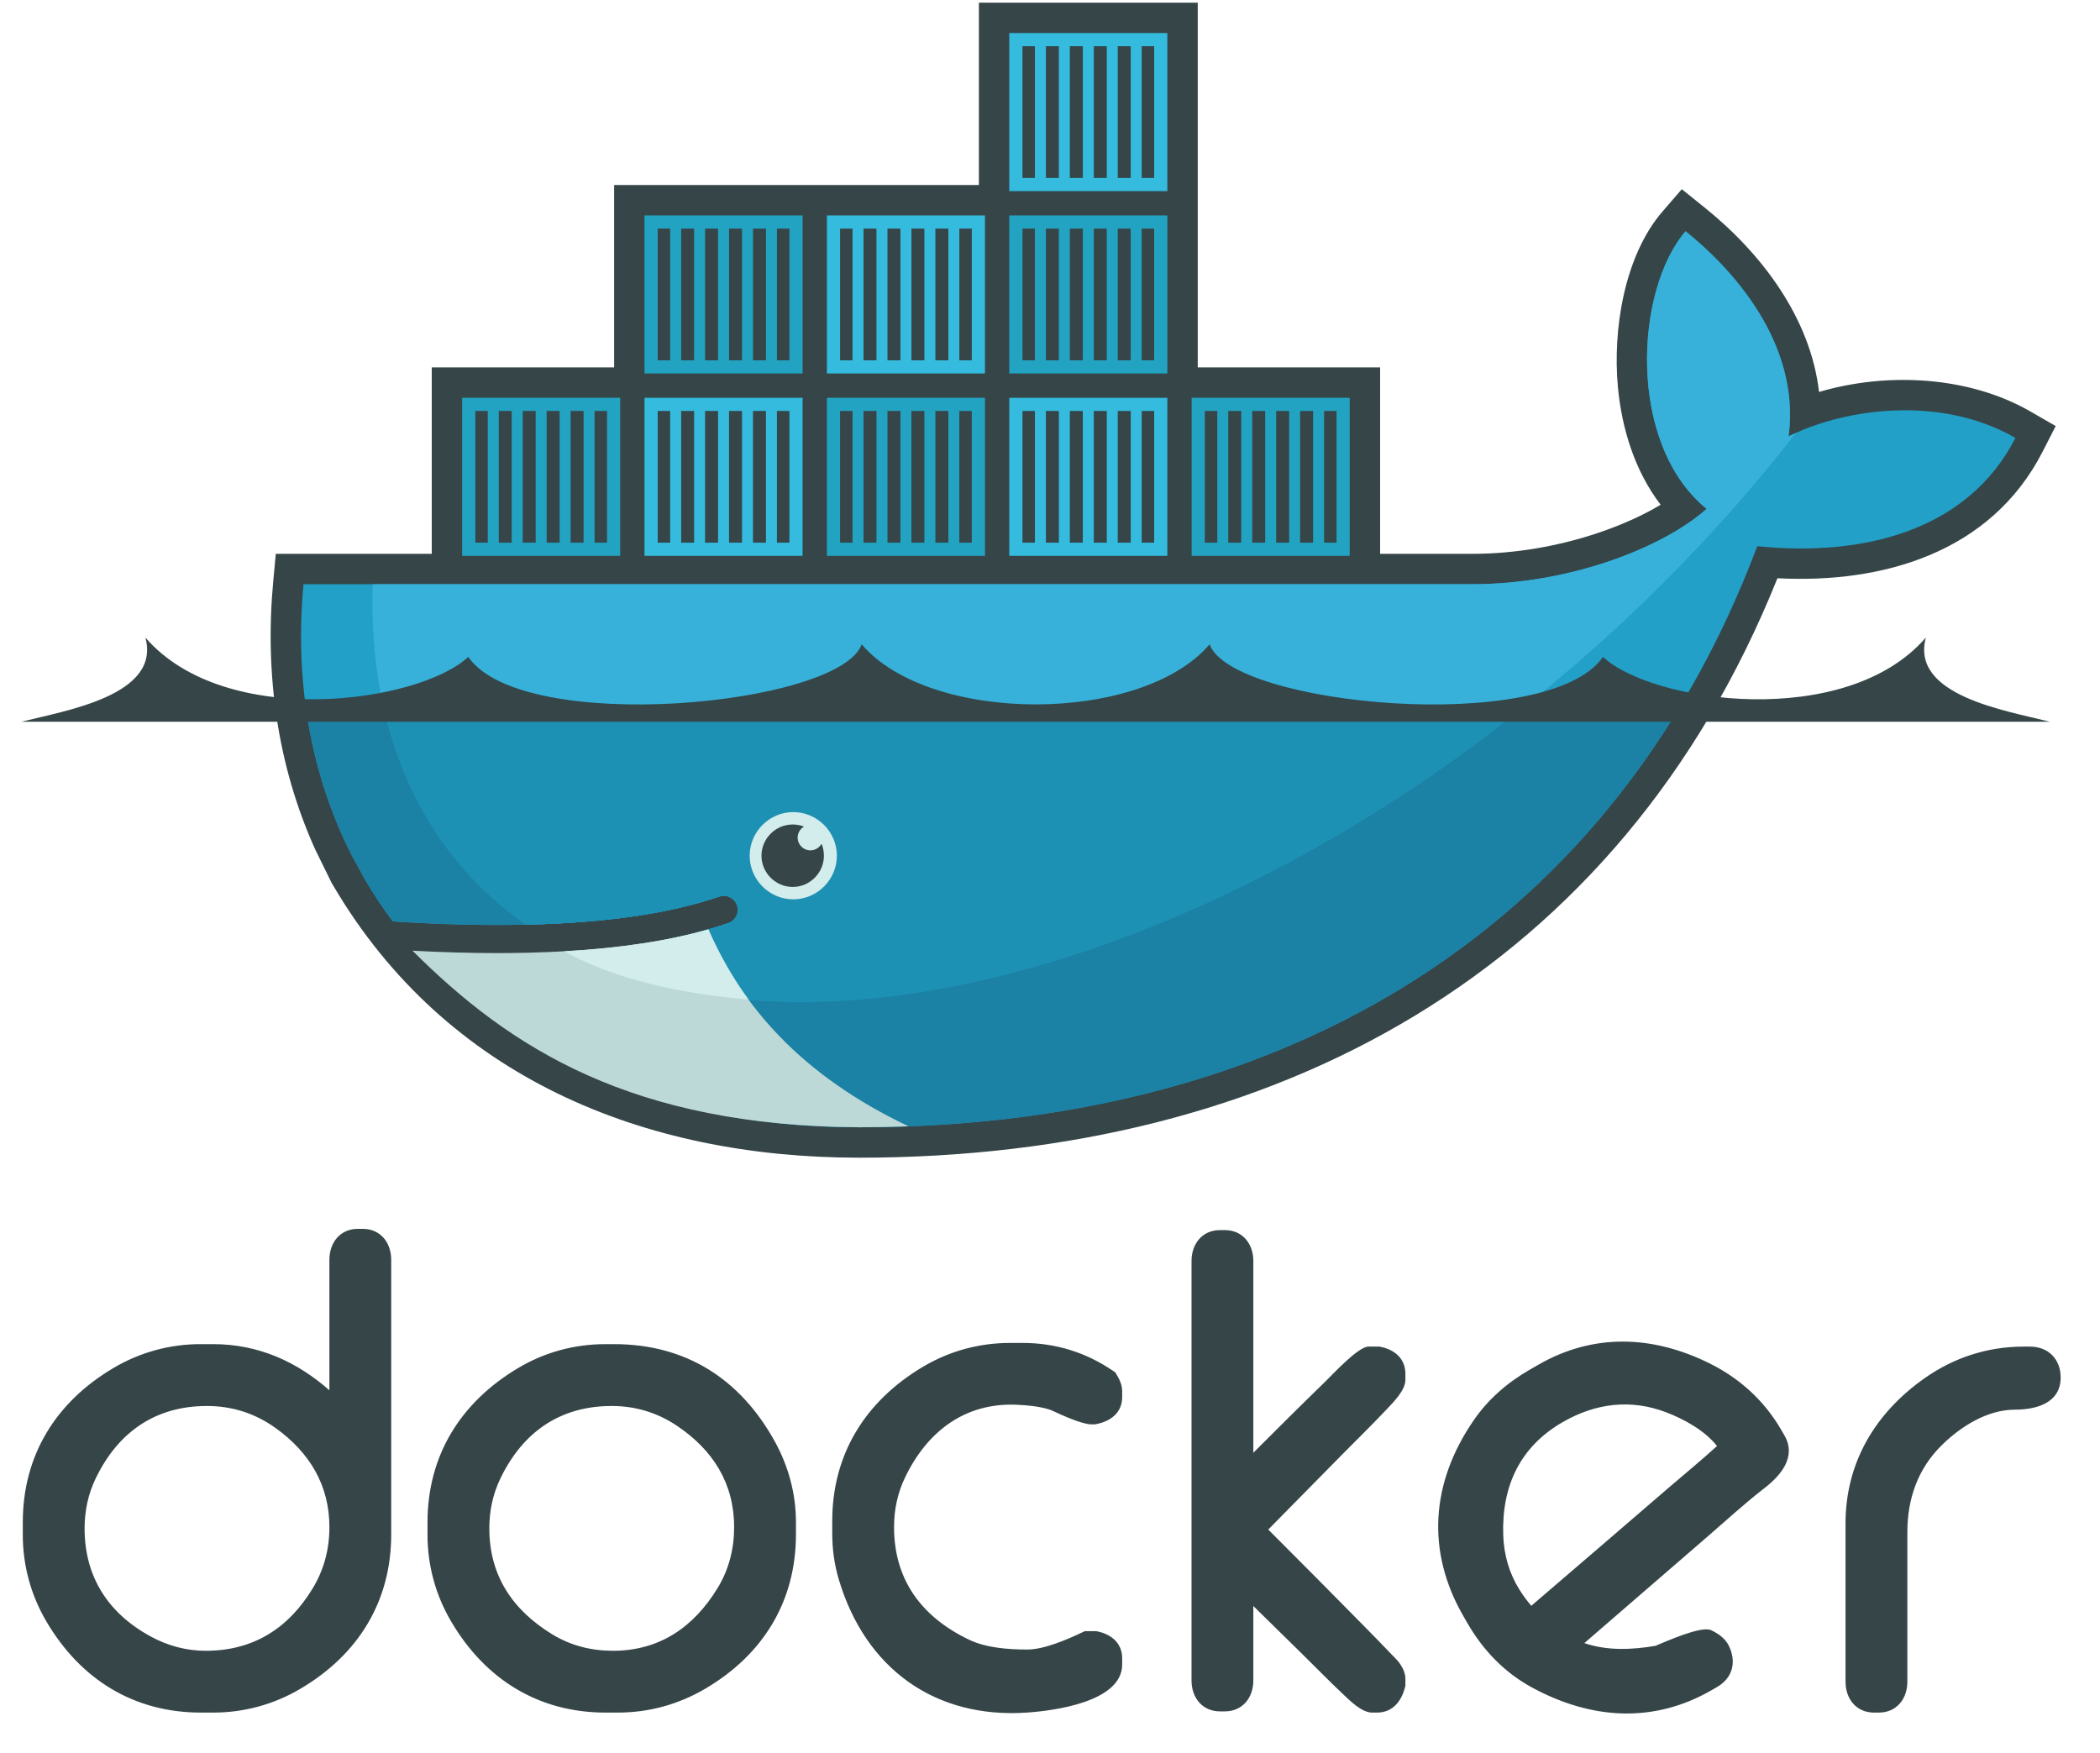
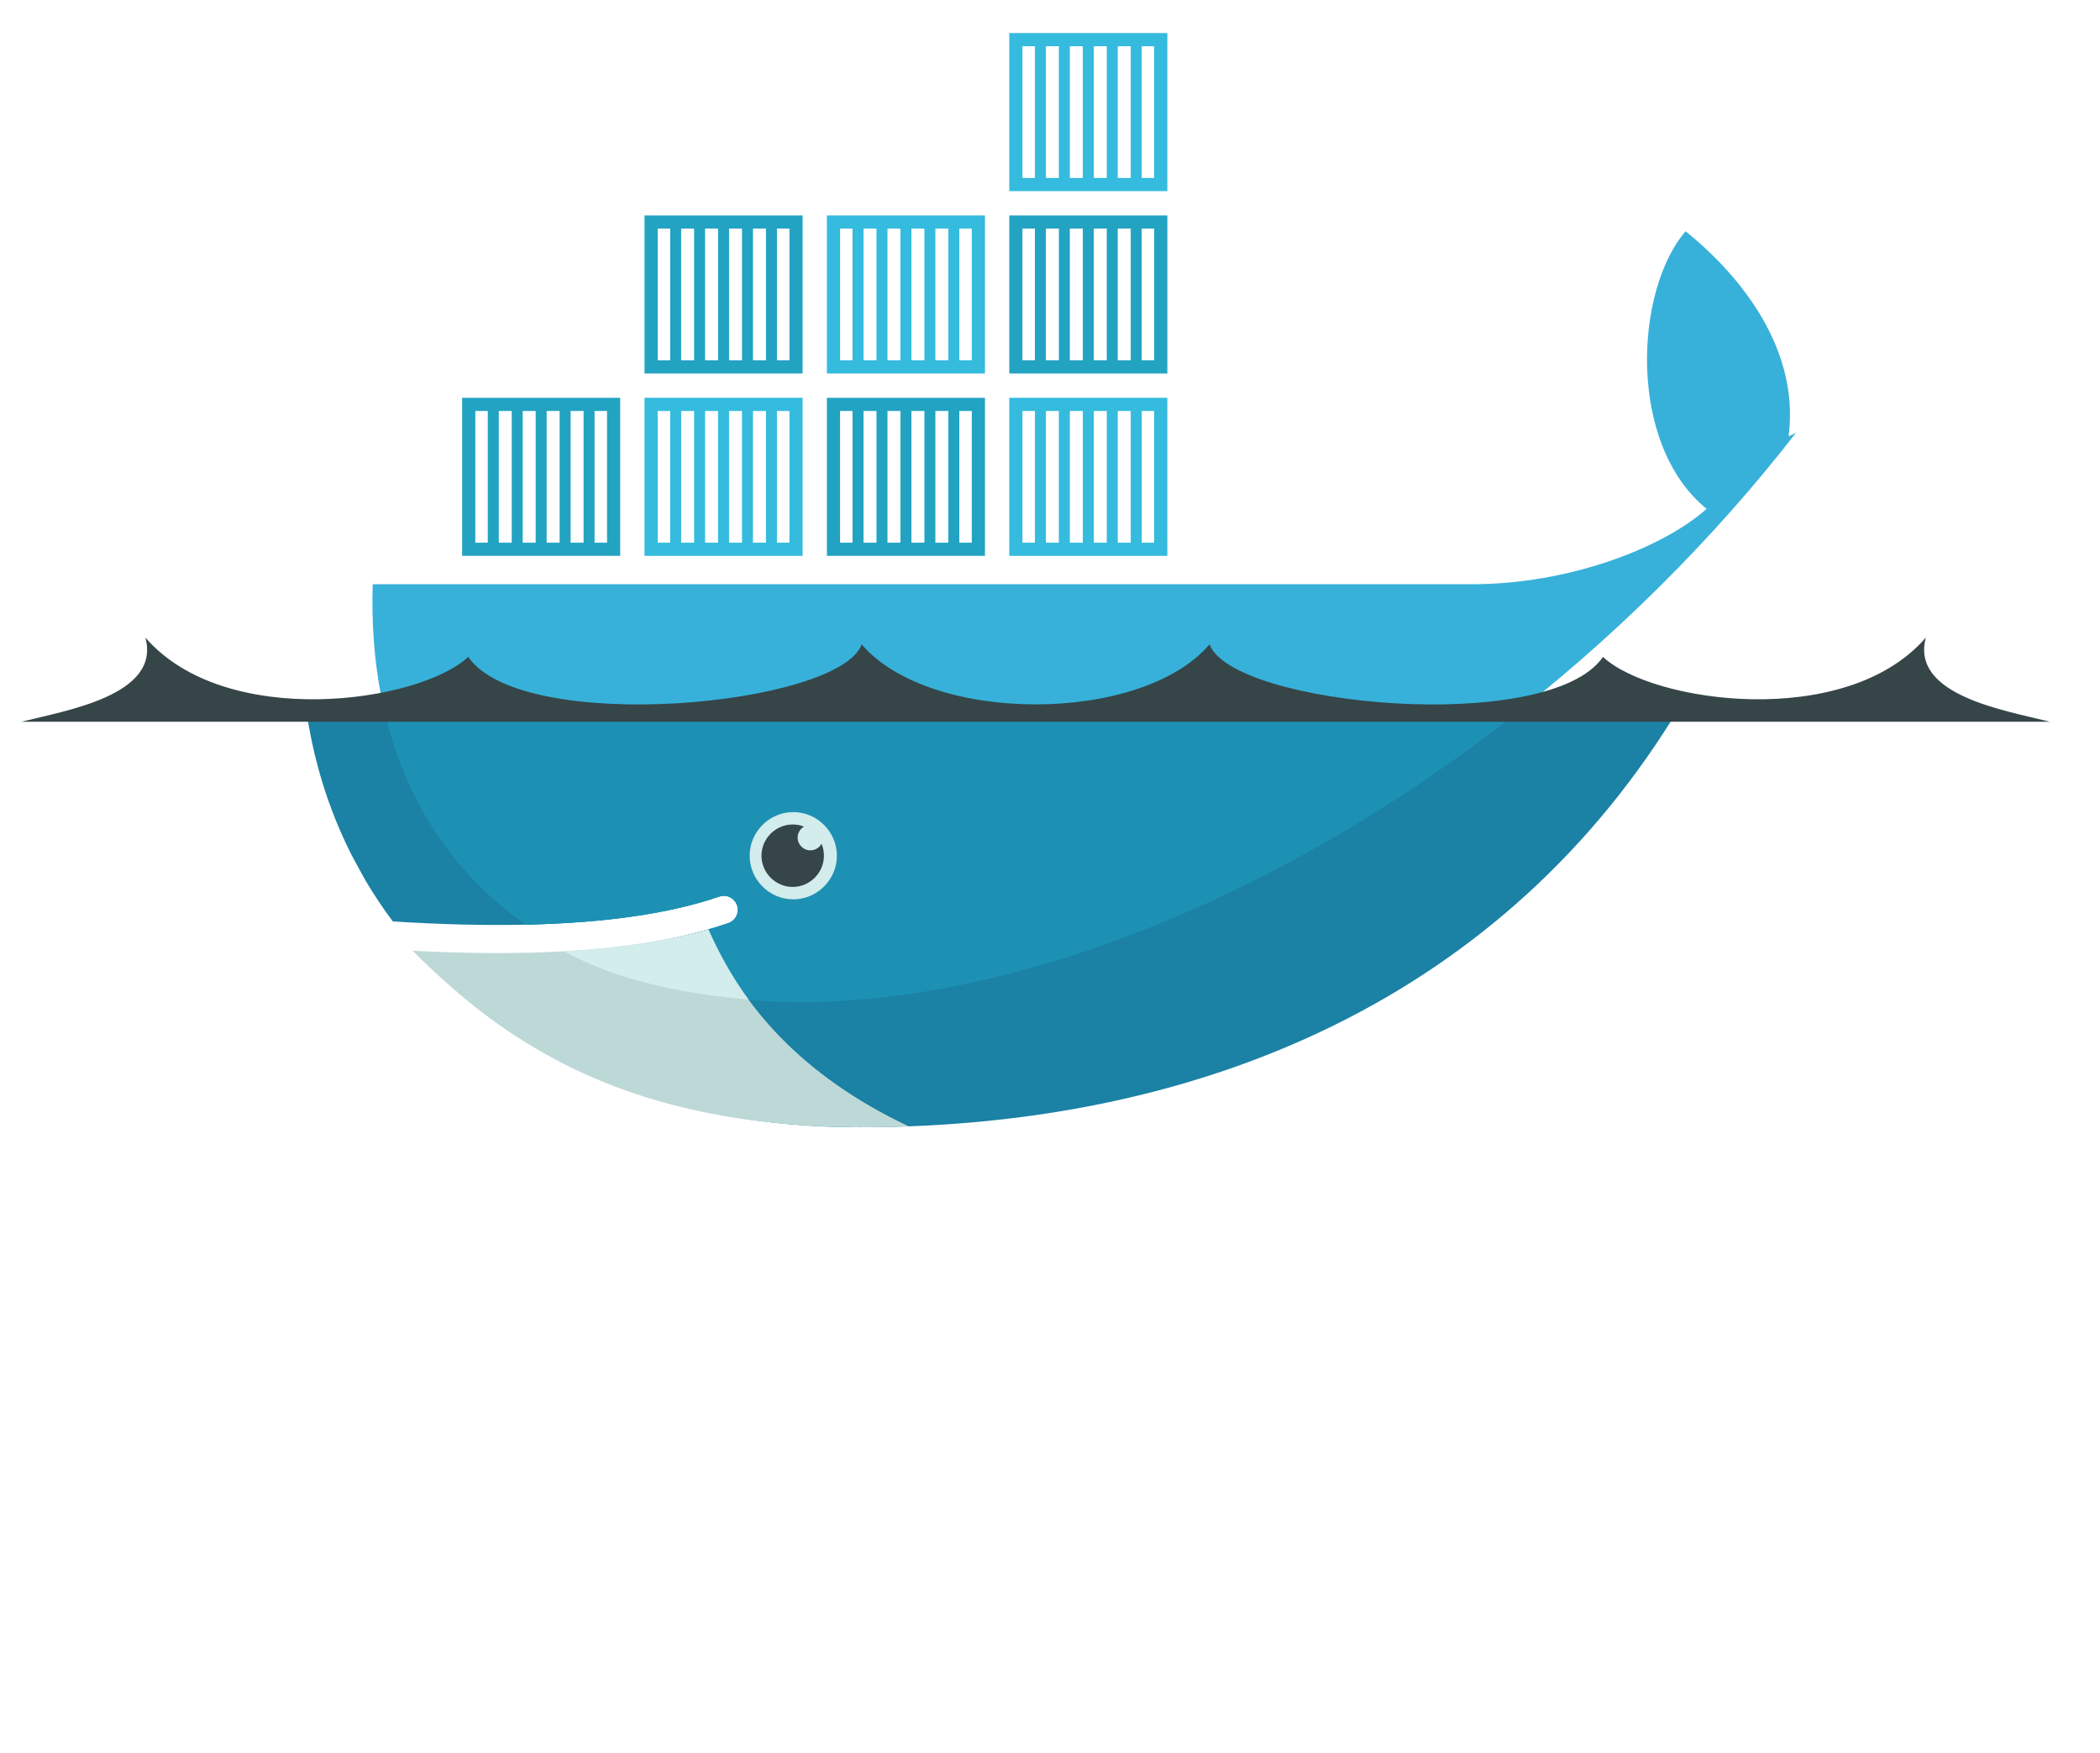
<svg xmlns="http://www.w3.org/2000/svg" width="100%" height="100%" viewBox="0 0 230 192" version="1.1" xml:space="preserve" style="fill-rule:evenodd;clip-rule:evenodd;stroke-linejoin:round;stroke-miterlimit:2;">
  <g>
-     <path d="M36.077,152.275l0,-14.293c0,-1.878 1.174,-3.387 3.118,-3.387l0.539,0c1.943,0 3.112,1.51 3.112,3.387l0,30.091c0,7.338 -3.625,13.176 -9.943,16.896c-2.893,1.714 -6.197,2.615 -9.561,2.608l-1.342,0c-7.34,0 -13.171,-3.628 -16.896,-9.941c-1.717,-2.894 -2.618,-6.199 -2.607,-9.563l0,-1.341c0,-7.34 3.627,-13.176 9.939,-16.902c2.893,-1.718 6.199,-2.619 9.564,-2.608l1.342,0c4.967,0 9.181,1.925 12.735,5.053Zm-26.812,15.126c0,5.301 2.569,9.286 7.214,11.828c1.878,1.027 3.917,1.579 6.06,1.579c5.203,0 9.062,-2.454 11.724,-6.863c1.237,-2.051 1.814,-4.295 1.814,-6.681c0,-4.595 -2.175,-8.181 -5.878,-10.844c-2.245,-1.615 -4.772,-2.424 -7.528,-2.424c-5.671,0 -9.753,2.865 -12.202,7.954c-0.826,1.721 -1.204,3.548 -1.204,5.451Zm57.064,-20.179l0.938,0c7.843,0 13.807,3.804 17.587,10.65c1.511,2.739 2.32,5.728 2.32,8.86l0,1.341c0,7.338 -3.618,13.184 -9.945,16.897c-2.929,1.718 -6.165,2.607 -9.559,2.607l-1.341,0c-7.34,0 -13.173,-3.628 -16.896,-9.941c-1.718,-2.893 -2.62,-6.199 -2.61,-9.563l0,-1.341c0,-7.341 3.642,-13.157 9.939,-16.901c2.927,-1.739 6.165,-2.609 9.567,-2.609Zm-12.737,20.179c0,5.145 2.525,8.93 6.871,11.592c2.04,1.249 4.288,1.815 6.672,1.815c5.084,0 8.842,-2.578 11.457,-6.868c1.248,-2.046 1.812,-4.294 1.812,-6.676c0,-4.784 -2.304,-8.439 -6.244,-11.088c-2.159,-1.453 -4.562,-2.18 -7.161,-2.18c-5.671,0 -9.753,2.865 -12.201,7.954c-0.828,1.721 -1.206,3.548 -1.206,5.451Zm61.722,-12.865c-1.022,-0.478 -2.936,-0.637 -4.04,-0.679c-5.655,-0.213 -9.747,2.972 -12.147,7.96c-0.829,1.721 -1.207,3.543 -1.207,5.447c0,5.798 3.044,9.857 8.219,12.332c1.89,0.903 4.331,1.074 6.397,1.074c1.817,0 4.385,-1.113 5.997,-1.879l0.28,-0.133l1.252,0l0.138,0.028c1.539,0.321 2.701,1.297 2.701,2.953l0,0.67c0,4.121 -7.532,5.065 -10.406,5.266c-10.142,0.701 -17.727,-4.869 -20.618,-14.542c-0.502,-1.68 -0.729,-3.348 -0.729,-5.099l0,-1.339c0,-7.341 3.643,-13.155 9.939,-16.895c2.927,-1.738 6.164,-2.611 9.565,-2.611l1.342,0c3.607,0 6.93,1.024 9.909,3.059l0.245,0.169l0.154,0.255c0.322,0.533 0.599,1.15 0.599,1.784l0,0.67c0,1.728 -1.293,2.657 -2.853,2.958l-0.129,0.023l-0.401,0c-1.009,0 -3.306,-1.046 -4.207,-1.471Zm21.955,4.584c2.63,-2.633 5.268,-5.261 7.936,-7.85c0.744,-0.722 3.559,-3.78 4.668,-3.78l1.212,0l0.138,0.029c1.545,0.321 2.701,1.298 2.701,2.958l0,0.669c0,1.132 -1.326,2.448 -2.057,3.223c-1.555,1.648 -3.192,3.242 -4.783,4.857l-8.179,8.302c3.522,3.529 7.039,7.061 10.532,10.617c0.969,0.981 1.93,1.97 2.883,2.966c0.337,0.354 0.833,0.794 1.115,1.285c0.303,0.459 0.489,0.977 0.489,1.53l0,0.699l-0.039,0.161c-0.38,1.545 -1.36,2.791 -3.071,2.791l-0.539,0c-1.12,0 -2.385,-1.267 -3.152,-1.991c-1.581,-1.491 -3.107,-3.058 -4.657,-4.58l-5.197,-5.102l0,8.154c0,1.878 -1.176,3.387 -3.117,3.387l-0.533,0c-1.945,0 -3.119,-1.509 -3.119,-3.387l0,-45.945c0,-1.878 1.175,-3.381 3.119,-3.381l0.533,0c1.941,0 3.117,1.503 3.117,3.381l0,21.007Zm84.365,-11.63l0.672,0c2.03,0 3.385,1.368 3.385,3.387c0,2.802 -2.679,3.52 -4.996,3.52c-3.04,0 -5.943,1.84 -8.039,3.904c-2.613,2.576 -3.756,5.876 -3.756,9.503l0,16.387c0,1.878 -1.173,3.386 -3.119,3.386l-0.534,0c-1.946,0 -3.118,-1.507 -3.118,-3.386l0,-17.328c0,-6.654 3.239,-12.086 8.64,-15.895c3.224,-2.276 6.917,-3.477 10.865,-3.477l0,-0.001Zm-48.11,32.475c2.463,0.861 5.272,0.738 7.799,0.297c1.293,-0.549 4.598,-1.991 5.814,-1.78l0.19,0.032l0.175,0.086c0.742,0.36 1.451,0.869 1.83,1.625c0.885,1.77 0.46,3.551 -1.28,4.556l-0.579,0.335c-6.421,3.705 -13.25,3.192 -19.651,-0.269c-3.06,-1.655 -5.401,-4.11 -7.128,-7.104l-0.403,-0.7c-4.123,-7.138 -3.566,-14.647 1.083,-21.436c1.605,-2.346 3.702,-4.159 6.154,-5.576l0.928,-0.536c6.046,-3.491 12.527,-3.251 18.737,-0.188c3.34,1.648 6.045,4.103 7.909,7.333l0.336,0.582c1.354,2.346 -0.4,4.39 -2.211,5.788c-2.102,1.621 -4.224,3.573 -6.238,5.311c-4.492,3.878 -8.977,7.764 -13.465,11.644Zm-5.813,-4.083c5.022,-4.306 10.047,-8.617 15.057,-12.942c1.712,-1.476 3.589,-3.009 5.287,-4.561c-1.362,-1.717 -3.639,-2.955 -5.573,-3.693c-3.905,-1.488 -7.754,-0.988 -11.335,1.079c-4.686,2.706 -6.683,7.015 -6.508,12.378c0.07,2.112 0.638,4.147 1.759,5.944c0.394,0.634 0.836,1.228 1.313,1.795Zm-36.53,-135.641l19.974,0l0,20.419l10.099,0c4.665,0 9.462,-0.831 13.878,-2.327c2.171,-0.737 4.606,-1.76 6.747,-3.049c-2.819,-3.681 -4.259,-8.329 -4.682,-12.911c-0.576,-6.233 0.682,-14.344 4.899,-19.222l2.1,-2.429l2.502,2.012c6.299,5.061 11.597,12.133 12.531,20.195c7.585,-2.231 16.491,-1.704 23.176,2.155l2.743,1.583l-1.443,2.818c-5.655,11.034 -17.476,14.453 -29.033,13.848c-17.294,43.074 -54.945,63.466 -100.595,63.466c-23.586,0 -45.224,-8.817 -57.546,-29.742l-0.202,-0.341l-1.795,-3.653c-4.165,-9.21 -5.549,-19.301 -4.61,-29.383l0.282,-3.02l17.081,0l0,-20.419l19.974,0l0,-19.975l39.95,0l0,-19.974l23.97,0l0,39.949" style="fill:#364548;" />
-     <path d="M195.895,47.795c1.339,-10.409 -6.451,-18.584 -11.281,-22.466c-5.567,6.436 -6.432,23.304 2.301,30.406c-4.874,4.329 -15.144,8.253 -25.661,8.253l-128.014,0c-1.022,10.978 0.905,21.088 5.307,29.74l1.456,2.664c0.923,1.564 1.93,3.076 3.019,4.529c5.263,0.338 10.115,0.454 14.555,0.356l0.001,0c8.724,-0.192 15.843,-1.223 21.238,-3.092c0.148,-0.046 0.302,-0.07 0.457,-0.07c0.844,0 1.538,0.695 1.538,1.539c0,0.636 -0.394,1.209 -0.988,1.436c-0.718,0.25 -1.466,0.482 -2.238,0.703l-0.002,0c-4.249,1.214 -8.804,2.03 -14.681,2.392c0.349,0.006 -0.364,0.053 -0.365,0.053c-0.2,0.013 -0.452,0.042 -0.653,0.052c-2.313,0.13 -4.81,0.157 -7.362,0.157c-2.792,0 -5.541,-0.052 -8.615,-0.209l-0.079,0.052c10.666,11.989 27.344,19.179 48.25,19.179c44.243,0 81.771,-19.613 98.389,-63.644c11.789,1.21 23.12,-1.797 28.274,-11.859c-8.21,-4.737 -18.767,-3.226 -24.846,-0.171" style="fill:#22a0c8;" />
    <path d="M195.895,47.795c1.339,-10.409 -6.451,-18.584 -11.281,-22.466c-5.567,6.436 -6.432,23.304 2.301,30.406c-4.874,4.329 -15.144,8.253 -25.661,8.253l-120.433,0c-0.522,16.812 5.717,29.574 16.755,37.289l0.002,0c8.724,-0.192 15.843,-1.223 21.238,-3.092c0.148,-0.046 0.302,-0.07 0.457,-0.07c0.844,0 1.538,0.695 1.538,1.539c0,0.636 -0.394,1.209 -0.988,1.436c-0.718,0.25 -1.466,0.482 -2.238,0.703l-0.002,0c-4.249,1.214 -9.195,2.135 -15.073,2.497c-0.001,0 -0.142,-0.135 -0.144,-0.135c15.058,7.724 36.89,7.696 61.922,-1.92c28.067,-10.783 54.185,-31.325 72.408,-54.821c-0.275,0.124 -0.542,0.251 -0.801,0.381" style="fill:#37b1d9;" />
    <path d="M33.481,77.326c0.795,5.881 2.516,11.387 5.066,16.402l1.456,2.664c0.922,1.564 1.93,3.076 3.019,4.529c5.264,0.338 10.116,0.454 14.556,0.356c8.724,-0.192 15.843,-1.223 21.238,-3.092c0.148,-0.046 0.302,-0.07 0.457,-0.07c0.844,0 1.538,0.695 1.538,1.539c0,0.636 -0.394,1.209 -0.988,1.436c-0.718,0.25 -1.466,0.482 -2.238,0.703l-0.002,0c-4.249,1.214 -9.169,2.082 -15.046,2.446c-0.202,0.012 -0.554,0.014 -0.758,0.026c-2.311,0.129 -4.782,0.209 -7.336,0.209c-2.791,0 -5.646,-0.054 -8.718,-0.21c10.666,11.988 27.447,19.205 48.353,19.205c37.877,0 70.83,-14.377 89.957,-46.143l-150.554,0" style="fill:#1b81a5;" />
    <path d="M41.973,77.326c2.265,10.326 7.706,18.431 15.605,23.951c8.724,-0.192 15.843,-1.223 21.238,-3.092c0.148,-0.046 0.302,-0.07 0.457,-0.07c0.844,0 1.538,0.695 1.538,1.539c0,0.636 -0.394,1.209 -0.988,1.436c-0.718,0.25 -1.466,0.482 -2.238,0.703l-0.002,0c-4.249,1.214 -9.273,2.082 -15.151,2.446c15.056,7.722 36.826,7.611 61.856,-2.004c15.142,-5.817 29.715,-14.478 42.789,-24.909l-125.104,0" style="fill:#1d91b4;" />
    <path d="M50.615,43.57l17.312,0l0,17.312l-17.312,0l0,-17.312Zm1.443,1.443l1.366,0l0,14.427l-1.366,0l0,-14.427Zm2.569,0l1.42,0l0,14.427l-1.42,0l0,-14.427Zm2.621,0l1.421,0l0,14.427l-1.421,0l0,-14.427Zm2.624,0l1.421,0l0,14.427l-1.421,0l0,-14.427Zm2.624,0l1.42,0l0,14.427l-1.42,0l0,-14.427Zm2.622,0l1.367,0l0,14.427l-1.367,0l0,-14.427Zm5.471,-21.418l17.314,0l0,17.311l-17.314,0l0,-17.311Zm1.444,1.444l1.365,0l0,14.425l-1.365,0l0,-14.425Zm2.569,0l1.419,0l0,14.425l-1.419,0l0,-14.425Zm2.621,0l1.421,0l0,14.425l-1.421,0l0,-14.425Zm2.624,0l1.42,0l0,14.425l-1.42,0l0,-14.425Zm2.623,0l1.421,0l0,14.425l-1.421,0l0,-14.425Zm2.622,0l1.368,0l0,14.425l-1.368,0l0,-14.425Z" style="fill:#23a3c2;" />
    <path d="M70.589,43.57l17.314,0l0,17.312l-17.314,0l0,-17.312Zm1.444,1.443l1.365,0l0,14.427l-1.365,0l0,-14.427Zm2.569,0l1.419,0l0,14.427l-1.419,0l0,-14.427Zm2.621,0l1.421,0l0,14.427l-1.421,0l0,-14.427Zm2.624,0l1.42,0l0,14.427l-1.42,0l0,-14.427Zm2.623,0l1.421,0l0,14.427l-1.421,0l0,-14.427Zm2.622,0l1.368,0l0,14.427l-1.368,0l0,-14.427Z" style="fill:#34bbde;" />
    <path d="M90.565,43.57l17.312,0l0,17.312l-17.312,0l0,-17.312Zm1.442,1.443l1.366,0l0,14.427l-1.366,0l0,-14.427Zm2.569,0l1.42,0l0,14.427l-1.42,0l0,-14.427Zm2.623,0l1.42,0l0,14.427l-1.42,0l0,-14.427Zm2.623,0l1.421,0l0,14.427l-1.421,0l0,-14.427Zm2.623,0l1.422,0l0,14.427l-1.422,0l0,-14.427Zm2.623,0l1.366,0l0,14.427l-1.366,0l0,-14.427Z" style="fill:#23a3c2;" />
    <path d="M90.565,23.595l17.312,0l0,17.311l-17.312,0l0,-17.311Zm1.442,1.444l1.366,0l0,14.425l-1.366,0l0,-14.425Zm2.569,0l1.42,0l0,14.425l-1.42,0l0,-14.425Zm2.623,0l1.42,0l0,14.425l-1.42,0l0,-14.425Zm2.623,0l1.421,0l0,14.425l-1.421,0l0,-14.425Zm2.623,0l1.422,0l0,14.425l-1.422,0l0,-14.425Zm2.623,0l1.366,0l0,14.425l-1.366,0l0,-14.425Zm5.472,18.531l17.312,0l0,17.312l-17.312,0l0,-17.312Zm1.443,1.443l1.365,0l0,14.427l-1.365,0l0,-14.427Zm2.568,0l1.42,0l0,14.427l-1.42,0l0,-14.427Zm2.622,0l1.421,0l0,14.427l-1.421,0l0,-14.427Zm2.624,0l1.421,0l0,14.427l-1.421,0l0,-14.427Zm2.623,0l1.421,0l0,14.427l-1.421,0l0,-14.427Zm2.623,0l1.366,0l0,14.427l-1.366,0l0,-14.427Z" style="fill:#34bbde;" />
    <path d="M110.54,23.595l17.312,0l0,17.311l-17.312,0l0,-17.311Zm1.443,1.444l1.365,0l0,14.425l-1.365,0l0,-14.425Zm2.568,0l1.42,0l0,14.425l-1.42,0l0,-14.425Zm2.622,0l1.421,0l0,14.425l-1.421,0l0,-14.425Zm2.624,0l1.421,0l0,14.425l-1.421,0l0,-14.425Zm2.623,0l1.421,0l0,14.425l-1.421,0l0,-14.425Zm2.623,0l1.366,0l0,14.425l-1.366,0l0,-14.425Z" style="fill:#23a3c2;" />
    <path d="M110.54,3.62l17.312,0l0,17.314l-17.312,0l0,-17.314Zm1.443,1.442l1.365,0l0,14.428l-1.365,0l0,-14.428Zm2.568,0l1.42,0l0,14.428l-1.42,0l0,-14.428Zm2.622,0l1.421,0l0,14.428l-1.421,0l0,-14.428Zm2.624,0l1.421,0l0,14.428l-1.421,0l0,-14.428Zm2.623,0l1.421,0l0,14.428l-1.421,0l0,-14.428Zm2.623,0l1.366,0l0,14.428l-1.366,0l0,-14.428Z" style="fill:#34bbde;" />
-     <path d="M130.514,43.57l17.312,0l0,17.312l-17.312,0l0,-17.312Zm1.442,1.443l1.367,0l0,14.427l-1.367,0l0,-14.427Zm2.569,0l1.42,0l0,14.427l-1.42,0l0,-14.427Zm2.623,0l1.421,0l0,14.427l-1.421,0l0,-14.427Zm2.622,0l1.421,0l0,14.427l-1.421,0l0,-14.427Zm2.624,0l1.421,0l0,14.427l-1.421,0l0,-14.427Zm2.623,0l1.366,0l0,14.427l-1.366,0l0,-14.427Z" style="fill:#23a3c2;" />
    <path d="M86.819,88.95c0.021,-0.001 0.042,-0.001 0.063,-0.001c2.621,0 4.777,2.157 4.777,4.777c0,2.62 -2.156,4.776 -4.777,4.776c-0.022,0 -0.043,0 -0.065,0c-2.596,-0.036 -4.711,-2.181 -4.711,-4.776c0,-2.596 2.116,-4.742 4.713,-4.776" style="fill:#d3ecec;" />
    <path d="M86.819,90.305c0.436,0 0.853,0.082 1.237,0.231c-0.429,0.25 -0.695,0.71 -0.695,1.207c0,0.765 0.628,1.394 1.392,1.396c0.529,0 0.988,-0.292 1.225,-0.726c0.173,0.416 0.261,0.862 0.261,1.312c0,1.876 -1.543,3.419 -3.419,3.419c-1.877,0 -3.42,-1.543 -3.42,-3.419c0,-1.876 1.543,-3.42 3.419,-3.42m-84.476,-11.253l222.166,0c-4.836,-1.226 -15.304,-2.884 -13.578,-9.224c-8.797,10.178 -30.009,7.141 -35.363,2.123c-5.961,8.646 -40.667,5.359 -43.088,-1.377c-7.474,8.771 -30.632,8.771 -38.106,0c-2.423,6.736 -37.128,10.023 -43.09,1.376c-5.353,5.019 -26.564,8.056 -35.361,-2.121c1.726,6.339 -8.741,7.997 -13.58,9.224" style="fill:#364548;" />
    <path d="M99.514,123.366c-11.828,-5.613 -18.319,-13.243 -21.931,-21.572c-4.394,1.254 -9.675,2.056 -15.812,2.4c-2.311,0.129 -4.743,0.196 -7.294,0.196c-2.942,0 -6.042,-0.088 -9.297,-0.26c10.847,10.841 24.19,19.187 48.898,19.339c1.824,0 3.634,-0.035 5.436,-0.103" style="fill:#bdd9d7;" />
    <path d="M81.976,109.48c-1.637,-2.222 -3.224,-5.013 -4.391,-7.687c-4.394,1.255 -9.676,2.057 -15.814,2.402c4.216,2.288 10.244,4.408 20.205,5.285" style="fill:#d3ecec;" />
  </g>
</svg>